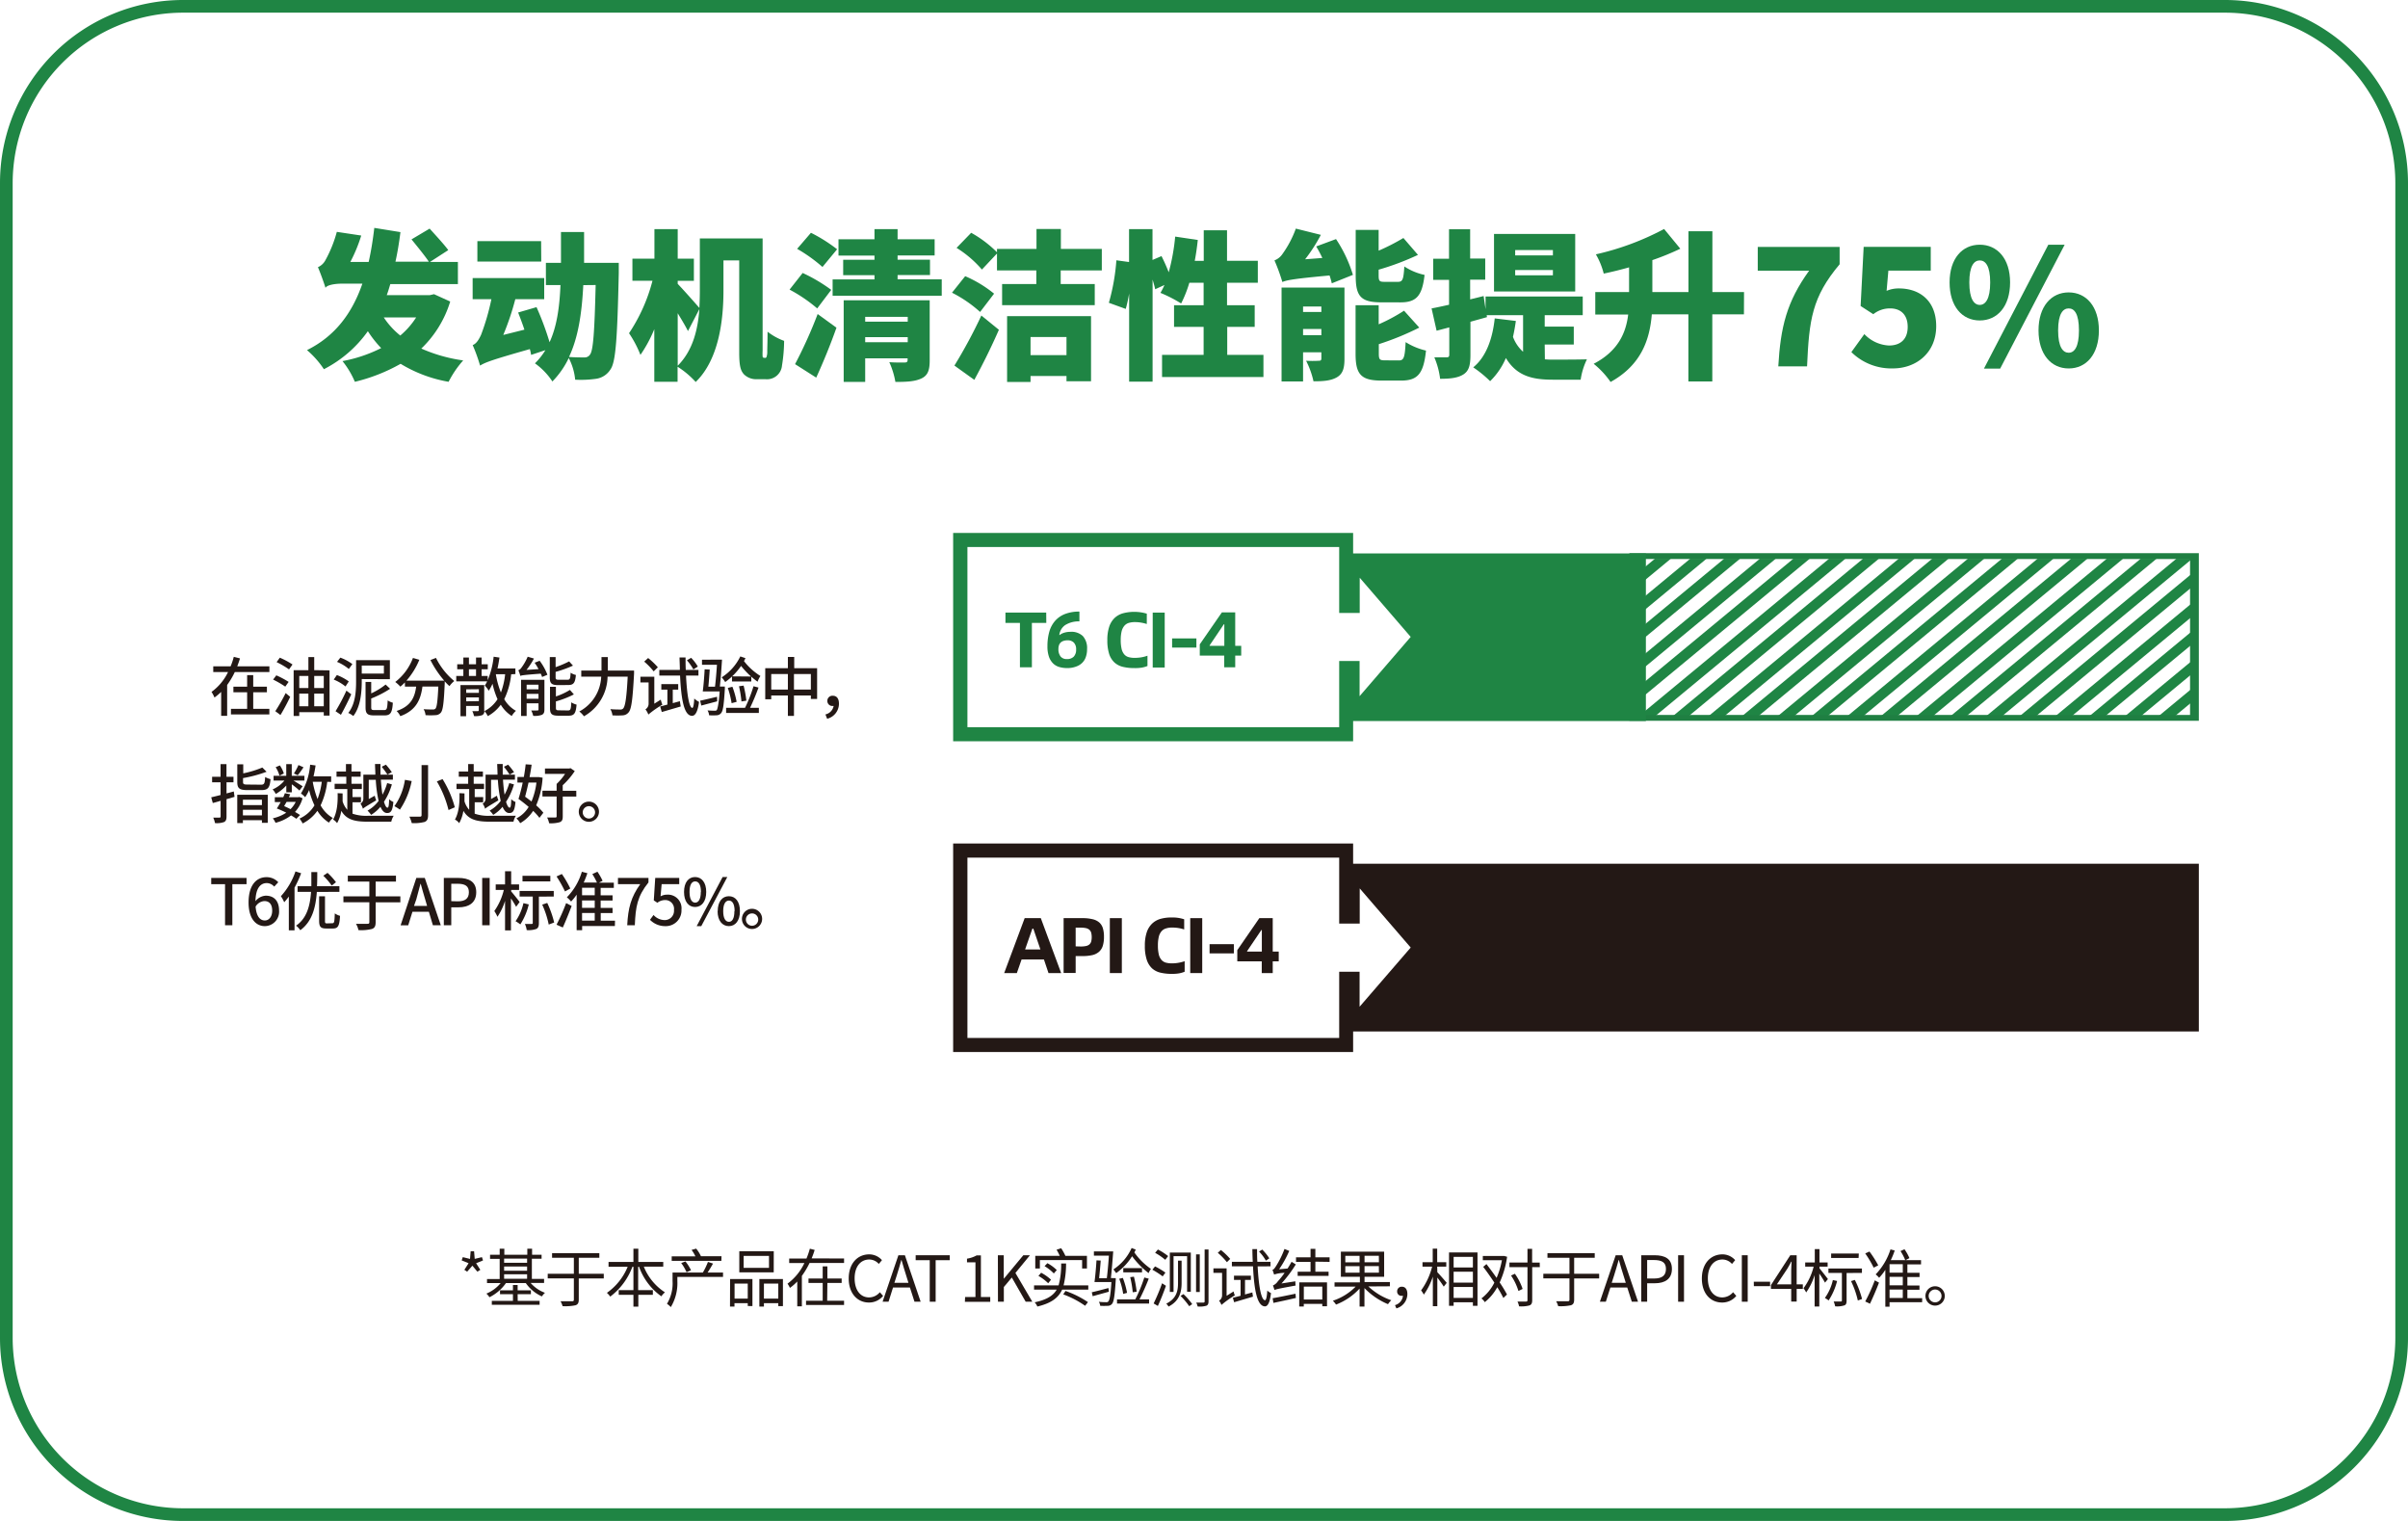
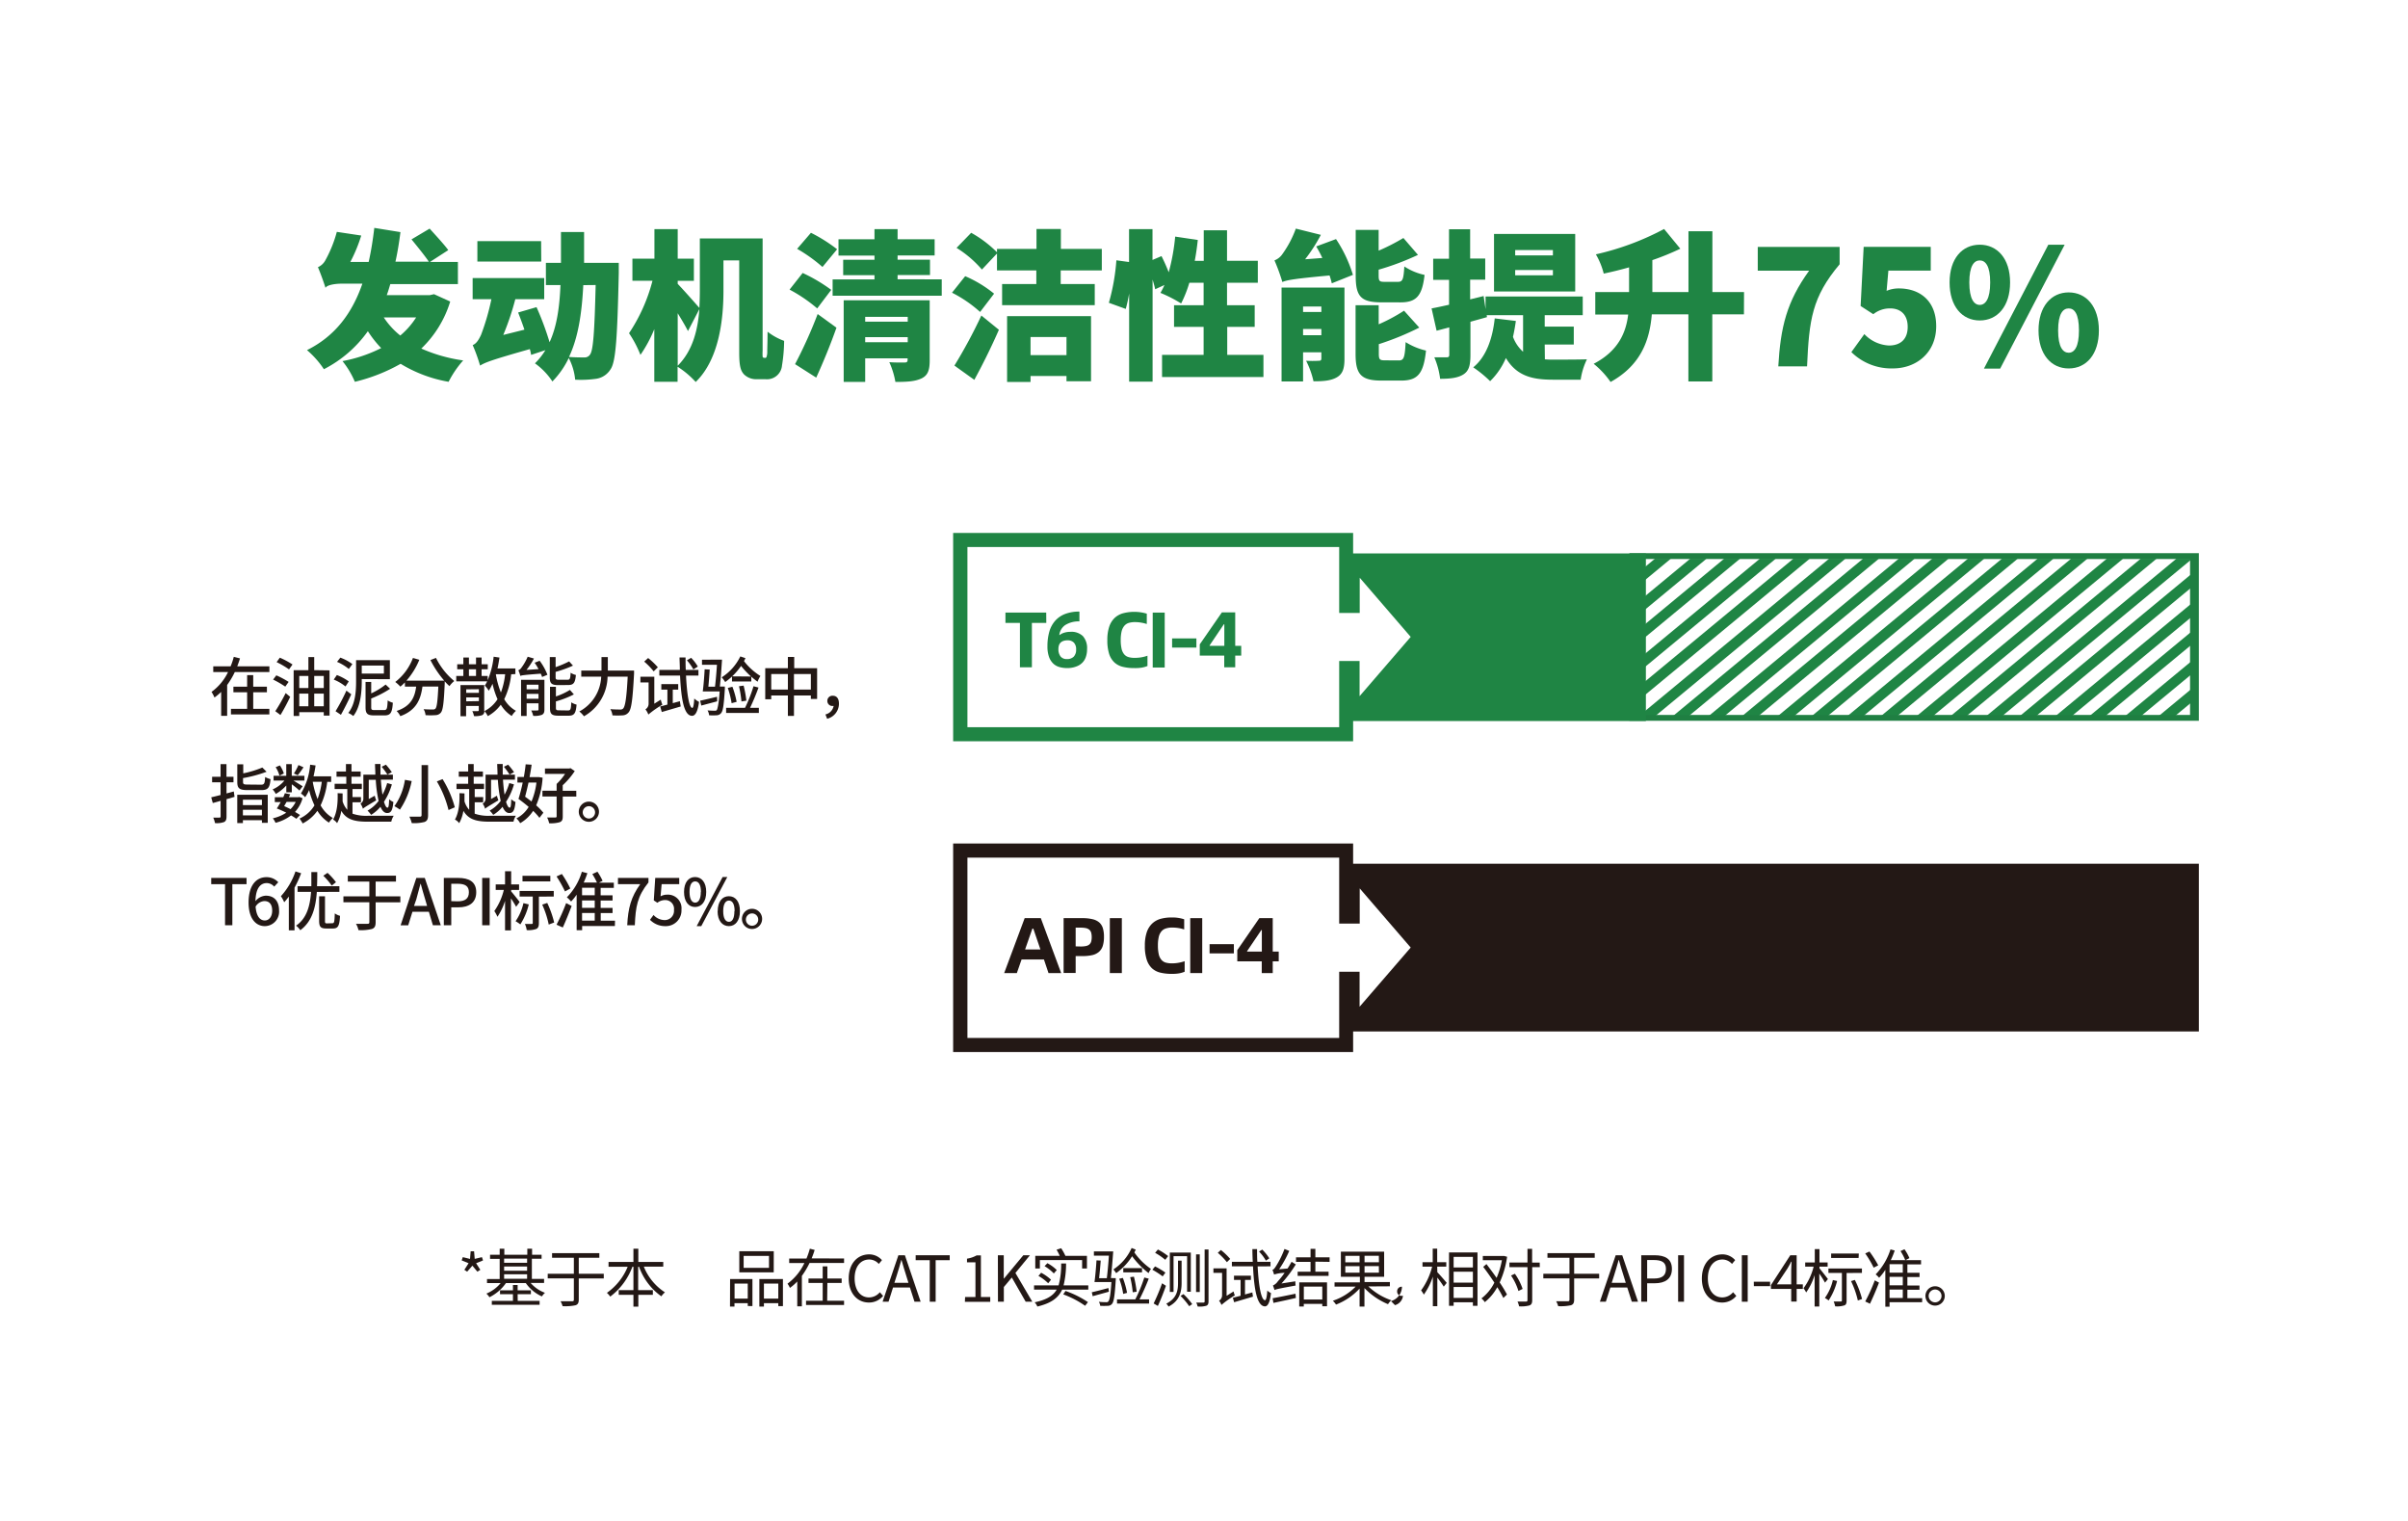
<svg xmlns="http://www.w3.org/2000/svg" id="图层_1" data-name="图层 1" viewBox="0 0 570 360">
  <defs>
    <style>.cls-1{fill:none;}.cls-2{fill:#1f8544;}.cls-3{fill:#231815;}.cls-4{clip-path:url(#clip-path);}.cls-5{fill:#1f7f42;}</style>
    <clipPath id="clip-path">
      <rect class="cls-1" x="386.4" y="131.32" width="133.34" height="38.98" />
    </clipPath>
  </defs>
-   <path class="cls-2" d="M526.69,3A40.35,40.35,0,0,1,567,43.31V316.69A40.35,40.35,0,0,1,526.69,357H43.31A40.35,40.35,0,0,1,3,316.69V43.31A40.35,40.35,0,0,1,43.31,3H526.69m0-3H43.31A43.31,43.31,0,0,0,0,43.31V316.69A43.31,43.31,0,0,0,43.31,360H526.69A43.31,43.31,0,0,0,570,316.69V43.31A43.31,43.31,0,0,0,526.69,0Z" />
  <path class="cls-2" d="M106.57,71.37A25.86,25.86,0,0,1,99.73,82.5a36.91,36.91,0,0,0,9.91,2.81,23.67,23.67,0,0,0-3.45,5.06,32.35,32.35,0,0,1-11.36-4.26A41.55,41.55,0,0,1,84,90.37a20.47,20.47,0,0,0-2.93-4.9,34.05,34.05,0,0,0,9.16-3.08,25,25,0,0,1-3.15-4,28.92,28.92,0,0,1-10.41,9,21.62,21.62,0,0,0-4-4.52c6.65-3.31,10.67-8.7,13.11-15.73H81c-1.82,0-3.65.34-3.95,1-.34-1.14-1.22-3.57-1.79-4.9A3.67,3.67,0,0,0,77,61.64a29.9,29.9,0,0,0,2.73-6.76l5.78.87A36.41,36.41,0,0,1,82.93,62h4.34c.57-2.55,1-5.21,1.33-8.06l6.19,1c-.31,2.47-.69,4.79-1.18,7h7.9c-.91-1.37-2.77-3.65-4.1-5.28l4.29-2.55c1.37,1.52,3.42,3.72,4.41,5.09L101.78,62h6.61l0,5.24h-16c-.27.91-.53,1.79-.84,2.62h10.19l1-.23ZM90.84,75.13a18.67,18.67,0,0,0,3.91,4.29,18.92,18.92,0,0,0,3.76-4.29Z" />
  <path class="cls-2" d="M146.47,62.21s0,1.75,0,2.4c-.34,15.27-.69,21-1.94,22.79a4.8,4.8,0,0,1-3.38,2.25,25.48,25.48,0,0,1-5,.22,14,14,0,0,0-1.52-5.13,20.59,20.59,0,0,1-3.87,5.55A16.29,16.29,0,0,0,126.63,86a16.08,16.08,0,0,0,2.47-3.12L125.72,84a10.37,10.37,0,0,0-.3-1.37c-8.86,2.51-10.6,3.15-11.78,3.91v-.15a.27.27,0,0,0,0,.15,39.56,39.56,0,0,0-1.75-4.86c.8-.31,1.37-1.1,2-2.47a55.88,55.88,0,0,0,2.43-8.4h-4.44v-5h16.94v5h-6.84a63.35,63.35,0,0,1-2.85,8.47l5-1.25c-.46-1.41-1-2.81-1.48-4.06L127,72.7A69.1,69.1,0,0,1,130.09,81c1.71-3.72,2.36-8.21,2.58-13.53h-3.45V62.21h3.57c0-2.31,0-4.75,0-7.29h5.47c0,2.51,0,4.94,0,7.29Zm-18.35-.3H113V57.08h15.09Zm9.95,5.58c-.34,6.62-1.18,12.35-3.38,17,1.52.11,2.81.11,3.61.11a1.5,1.5,0,0,0,1.37-.68c.76-1,1.06-5.44,1.33-16.46Z" />
  <path class="cls-2" d="M181.12,84.71a.32.32,0,0,0,.31-.19,3.52,3.52,0,0,0,.19-1.33c0-.8.07-2.55.07-4.68a14.09,14.09,0,0,0,3.92,2.17,37.4,37.4,0,0,1-.5,5.81,3.56,3.56,0,0,1-3.87,3.27H179a4.1,4.1,0,0,1-2.92-1.18c-.76-.87-1.1-1.9-1.1-5.2V61.64h-3.73v7.18c0,6.54-.95,16.15-6.57,21.59a21.19,21.19,0,0,0-4.29-3.61v3.57h-5.51V77.91A31.76,31.76,0,0,1,151.6,84a26.08,26.08,0,0,0-2.7-5.13,40.7,40.7,0,0,0,5.55-12.42H149.7V61.23h5.21v-7h5.51v7h3.83v5.24h-3.83v.72c1.25,1.29,4.29,4.71,5.13,5.7.07-1.44.11-2.81.11-4.1V56.44h14.86V83a13.35,13.35,0,0,0,0,1.45c.08.15.16.23.27.23Zm-20.7,1.86c3.68-3.69,4.78-8.74,5.13-13.41l-2.7,5.2c-.61-1.22-1.52-2.73-2.43-4.22Z" />
  <path class="cls-2" d="M193.44,73a35.56,35.56,0,0,0-6.54-4.45L190,64.61a38.28,38.28,0,0,1,6.76,4ZM188.2,86.19a108.78,108.78,0,0,0,5.35-11.86L198,77.56c-1.41,4-3.08,8.06-4.79,11.82Zm6.49-23a36.31,36.31,0,0,0-6-4.29l3.27-3.8A36.79,36.79,0,0,1,198.15,59Zm28.23,2.93V70H197.09V66.13H207v-1h-7.41V61.49H207v-1h-8.52V56.63H207v-2.4h5.47v2.4h8.77v3.84h-8.77v1h7.67V65.1h-7.67v1Zm-2.85,19.18c0,2.28-.42,3.58-2,4.3s-3.5.8-6.12.8a19.32,19.32,0,0,0-1.44-4.68c1.33.12,3.15.08,3.64.08s.69-.15.69-.61v-.38H204.8v5.59h-5.09V71.07h20.36ZM204.8,75v1.14h10.07V75Zm10.07,6V79.8H204.8V81Z" />
  <path class="cls-2" d="M232,73.84a30.25,30.25,0,0,0-6.65-4.56l3.12-3.91a28.77,28.77,0,0,1,6.84,4.14Zm-6.08,12.69a118.63,118.63,0,0,0,6.38-11.85l4.15,3.38c-1.75,4-3.77,8.09-5.82,11.85ZM251.08,64v3.23h8.06v5H237.21v-5h8.1V64H236v-4l-3.57,3.8a26.1,26.1,0,0,0-6-5.13l3.46-3.57A27.43,27.43,0,0,1,236,59.71v-.8h9.35V54.2h5.77v4.71h9.69V64ZM238.39,74.83h19.87V90.25h-5.81V89h-8.51v1.41h-5.55Zm5.55,4.94v4.29h8.51V79.77Z" />
  <path class="cls-2" d="M299.07,84v5.24h-24V84h9.84V77.37h-7V72.24h7V66.92h-3.38a28.71,28.71,0,0,1-1.94,4.91,32.69,32.69,0,0,0-4.9-2.51,17,17,0,0,0,.95-1.86l-2.2,1c-.12-.64-.35-1.4-.61-2.28V90.33h-5.55V69.47a34.73,34.73,0,0,1-.8,3.65l-4-1.45a49.28,49.28,0,0,0,1.78-10.06l3,.41V54.23h5.55v7.3l2.13-.91c.6,1.18,1.21,2.54,1.71,3.83A49,49,0,0,0,278.18,56l5.35.8c-.18,1.67-.41,3.34-.72,4.94h2.13V54.5h5.51v7.22h7.29v5.2h-7.29v5.32H297v5.13h-6.5V84Z" />
  <path class="cls-2" d="M316.25,56.59a31.94,31.94,0,0,1,4,8.47l-5,2a18.85,18.85,0,0,0-.53-1.86c-8.51.79-10.11,1.1-11.17,1.55a45.66,45.66,0,0,0-1.87-5.12,4,4,0,0,0,1.9-1.52,24.91,24.91,0,0,0,3.16-6l5.92,1.48a38.57,38.57,0,0,1-3.72,5.78l4.07-.31c-.46-1-.95-1.9-1.45-2.73Zm2,28.38c0,2.24-.42,3.57-1.86,4.37s-3.23.91-5.47.91a20.45,20.45,0,0,0-1.75-4.86,26.25,26.25,0,0,0,3,0c.46,0,.61-.12.61-.57V83.38h-4.33v6.91h-5.09V68.06h14.89Zm-9.8-12.42v1.29h4.33V72.55Zm4.33,6.8V77.87h-4.33v1.48Zm14.13-7.79c-4.9,0-6-1.56-6-6.31V54.42h5.43v4.91a48.94,48.94,0,0,0,5.86-3l3.45,4a62.28,62.28,0,0,1-9.31,3.5v1.33c0,1.4.19,1.55,1.45,1.55h3.11c1.11,0,1.33-.53,1.52-3.64a14,14,0,0,0,4.79,2c-.57,5.06-2,6.5-5.74,6.5Zm4.22,13.75c1.18,0,1.41-.68,1.6-4.33a15.71,15.71,0,0,0,4.82,2c-.57,5.51-2,7.1-5.89,7.1H327c-4.91,0-6.12-1.56-6.12-6.34V72.24h5.47v4.52a40.91,40.91,0,0,0,6-3.22l3.61,4a65.6,65.6,0,0,1-9.58,3.92v2.24c0,1.44.23,1.59,1.52,1.59Z" />
  <path class="cls-2" d="M365.69,85.05a20.45,20.45,0,0,0,2.09.07c1.48,0,6,0,7.86-.07a16.44,16.44,0,0,0-1.48,4.82h-6.61c-4.75,0-8.51-.83-11.09-5.13a16.86,16.86,0,0,1-3.73,5.48,28,28,0,0,0-4-3.27c3-2.43,4.56-6.65,5.09-11.59l5,.61c-.18,1.29-.41,2.58-.68,3.76a8.83,8.83,0,0,0,2.39,3.53V74.6h-8.62l.08.46c-1.3.38-2.59.72-3.92,1.1V84c0,2.4-.34,3.76-1.63,4.6s-3.08,1.06-5.55,1.06a18.67,18.67,0,0,0-1.37-5.09c1.22,0,2.47,0,2.93,0s.61-.15.61-.65V77.49l-3,.79L338.87,73c1.21-.22,2.62-.53,4.14-.87V66.24h-3.76v-5H343V54.27h5v6.92h3.57v5H348v4.67l3.19-.79.46,3.11v-3h23V74.6h-9v2.7h6.88v4.25h-6.88ZM372.87,69H353.65V55.37h19.22Zm-5.28-9.81h-8.93v1.26h8.93Zm0,4.72h-8.93v1.25h8.93Z" />
  <path class="cls-2" d="M412.81,74.41h-7.49V90.29h-5.66V74.41H391c-.49,6-2.51,12-9.76,16a20.5,20.5,0,0,0-4-4.3c5.77-3,7.64-7.29,8.17-11.66h-7.79V69.13h8V63.28c-2,.57-4,1.06-6,1.48a17.38,17.38,0,0,0-1.86-4.56,63.87,63.87,0,0,0,16.15-6l3.84,4.67a62.19,62.19,0,0,1-6.62,2.7v7.56h8.55V54.73h5.66v14.4h7.49Z" />
  <path class="cls-2" d="M428.24,64.07H416.08V58.45h19.38v4.1c-6.54,7.79-7.22,13.11-7.71,24.17h-6.81C421.48,77.41,422.92,71.45,428.24,64.07Z" />
  <path class="cls-2" d="M438.24,83.34l3.07-4.26a8.61,8.61,0,0,0,5.82,2.7c2.73,0,4.44-1.48,4.44-4.41S449.86,73,447.43,73a6.28,6.28,0,0,0-4,1.37l-3-1.94.72-14h15.88v5.62H447l-.42,4.79a7.18,7.18,0,0,1,2.93-.57c4.79,0,8.81,2.81,8.81,8.93,0,6.35-4.78,10-10.22,10A13.46,13.46,0,0,1,438.24,83.34Z" />
  <path class="cls-2" d="M461.49,66.85c0-5.66,3-8.93,7.14-8.93s7.18,3.27,7.18,8.93-3,9-7.18,9S461.49,72.51,461.49,66.85Zm9.61,0c0-3.95-1.14-5.21-2.47-5.21s-2.47,1.26-2.47,5.21,1.14,5.32,2.47,5.32S471.1,70.8,471.1,66.85Zm13.76-8.93h3.87L473.46,87.25h-3.84Zm-2.32,20.29c0-5.66,3-9,7.14-9s7.15,3.31,7.15,9-3,9-7.15,9S482.54,83.87,482.54,78.21Zm9.57,0c0-4-1.1-5.21-2.43-5.21s-2.5,1.22-2.5,5.21,1.17,5.28,2.5,5.28S492.11,82.16,492.11,78.21Z" />
  <path class="cls-3" d="M109.92,300.56l1-1.56-1.64-.67.27-.77,1.71.42.15-1.81h.81l.15,1.8,1.71-.41.26.77-1.64.67,1,1.56L113,301l-1.18-1.42L110.58,301Z" />
  <path class="cls-3" d="M125.61,303.67A8.34,8.34,0,0,0,129,306a4.84,4.84,0,0,0-.73.85,9.19,9.19,0,0,1-3.81-3.16h-4.69a10.36,10.36,0,0,1-3.92,3.36,3.66,3.66,0,0,0-.72-.86,8.63,8.63,0,0,0,3.39-2.5h-3.24v-.95h3v-4.78H116V297h2.28v-1.44h1.1V297h5.44v-1.44h1.13V297h2.25v.93H125.9v4.78h2.89v.95Zm-3.06,4.23h5.18v.94H116.42v-.94h5v-1.58h-3.06v-.91h3.06v-1.26h1.11v1.26h3.14v.91h-3.14Zm-3.22-10v1h5.44v-1Zm0,2.88h5.44v-1h-5.44Zm0,1.9h5.44v-1.06h-5.44Z" />
  <path class="cls-3" d="M142.92,302.6H137v5c0,.82-.23,1.17-.78,1.35a11.59,11.59,0,0,1-3.05.21,5.18,5.18,0,0,0-.48-1.16c1.23,0,2.37,0,2.72,0s.43-.11.43-.42v-5h-6.19v-1.09h6.19v-3.78h-5.16v-1.1h11.19v1.1H137v3.78h5.92Z" />
  <path class="cls-3" d="M152.4,299.81a13,13,0,0,0,5,6.08,4.7,4.7,0,0,0-.85.94,14.56,14.56,0,0,1-5.28-7h-.21v5.54h3.48v1.11H151.1v2.79h-1.16v-2.79h-3.48v-1.11h3.48v-5.54h-.24a15.65,15.65,0,0,1-5.25,7.07,5.14,5.14,0,0,0-.79-.89,14,14,0,0,0,4.92-6.18h-4.53V298.7h5.89v-3.13h1.16v3.13H157v1.11Z" />
-   <path class="cls-3" d="M171.15,302.24H160.34v1a11,11,0,0,1-1.55,6.14,6,6,0,0,0-.91-.78,9.29,9.29,0,0,0,1.32-5.39v-2h7.17a16.19,16.19,0,0,0,1.21-2.52l1.2.39c-.4.72-.87,1.5-1.29,2.13h3.66Zm-.39-3.81H159v-1.06h5.61a7.94,7.94,0,0,0-.91-1.52l1.09-.31a8.14,8.14,0,0,1,1.13,1.8l-.08,0h4.95Zm-8.25,2.69a10.34,10.34,0,0,0-1.26-2.16l1-.39a10.32,10.32,0,0,1,1.32,2.1Z" />
  <path class="cls-3" d="M172.82,302.74h5.29v6.39H177v-.68h-3.14v.81h-1.06Zm1.06,1.08v3.55H177v-3.55Zm9.27-2.66H175v-5h8.16Zm-1.12-3.9h-6v2.84h6Zm3.3,5.48v6.42h-1.1v-.71h-3.4v.81h-1.08v-6.52Zm-1.1,4.63v-3.55h-3.4v3.55Z" />
  <path class="cls-3" d="M199.8,297.88v1.06h-8.17a19.6,19.6,0,0,1-1.82,3.06v7.2h-1.09v-5.88a11.42,11.42,0,0,1-1.74,1.52,5,5,0,0,0-.57-1,12.8,12.8,0,0,0,4-4.89h-3.6v-1.06h4.09a19.46,19.46,0,0,0,.8-2.33l1.14.29c-.2.67-.45,1.36-.72,2Zm-4,10h4v1h-9v-1h3.94v-4.21h-3.36v-1.05h3.36v-2.87h1.11v2.87h3.38v1.05h-3.38Z" />
  <path class="cls-3" d="M200.9,302.62c0-3.56,2.08-5.72,4.87-5.72a4.05,4.05,0,0,1,3,1.37l-.75.9a3,3,0,0,0-2.25-1.05c-2.09,0-3.47,1.71-3.47,4.45s1.32,4.52,3.42,4.52a3.35,3.35,0,0,0,2.55-1.23l.77.87a4.26,4.26,0,0,1-3.38,1.57C203,308.3,200.9,306.19,200.9,302.62Z" />
  <path class="cls-3" d="M215.39,304.75h-4l-1.06,3.36h-1.41l3.74-11h1.54l3.73,11h-1.46Zm-.35-1.11-.52-1.68c-.41-1.25-.75-2.45-1.12-3.72h-.05c-.35,1.29-.71,2.47-1.1,3.72l-.54,1.68Z" />
  <path class="cls-3" d="M220.08,298.28h-3.33v-1.17h8.06v1.17h-3.33v9.83h-1.4Z" />
  <path class="cls-3" d="M228.45,307h2.45v-8.21h-2v-.87a6.88,6.88,0,0,0,2.29-.78h1V307h2.21v1.14h-6Z" />
  <path class="cls-3" d="M236.21,297.11h1.39v5.52h.05l4.58-5.52h1.57l-3.44,4.19,4,6.81h-1.57l-3.28-5.73-1.89,2.25v3.48h-1.39Z" />
  <path class="cls-3" d="M257.61,304.25v1h-6.19c-.86,1.9-2.54,3.21-5.87,4a3.32,3.32,0,0,0-.63-1c2.85-.6,4.38-1.57,5.21-3h-5.36v-1h5.81a18.73,18.73,0,0,0,.61-5.19h1.16a21.83,21.83,0,0,1-.59,5.19Zm-11.46-4h-1.09v-3h5.79a11.71,11.71,0,0,0-.75-1.45l1.09-.35a12.44,12.44,0,0,1,1,1.8h5.1v3h-1.14v-2h-10Zm.3,1a10.9,10.9,0,0,1,2.34,1.65l-.67.84a11,11,0,0,0-2.31-1.74Zm3,.17a10.26,10.26,0,0,0-2.19-1.73l.67-.7a9.25,9.25,0,0,1,2.22,1.63Zm2.77,4.14a22.8,22.8,0,0,1,5.31,2.65l-.67.86a22.21,22.21,0,0,0-5.18-2.7Z" />
  <path class="cls-3" d="M262.49,305.74l-3.84,1.06-.21-.93c1-.22,2.47-.61,3.94-1Zm1.62-3.21s0,.33,0,.46c-.24,3.77-.46,5.18-.91,5.66a1.27,1.27,0,0,1-1,.43,17.62,17.62,0,0,1-1.77,0,2.24,2.24,0,0,0-.32-.95,16.83,16.83,0,0,0,1.71.09c.24,0,.39,0,.53-.18.31-.31.54-1.53.73-4.59h-4c.18-1.3.38-3.54.47-5.13l1,.05c-.09,1.3-.24,2.92-.38,4.17H262c.18-1.43.37-3.53.49-5.33h-3.55v-1h4.57c-.15,2-.36,4.68-.55,6.3Zm4.74-6.75c-.11.24-.23.45-.33.67a15.45,15.45,0,0,0,3.93,3.89,4.27,4.27,0,0,0-.56,1,19.76,19.76,0,0,1-3.91-4,13.88,13.88,0,0,1-3.77,4,10.09,10.09,0,0,0-.66-.88,11.75,11.75,0,0,0,4.32-5.07Zm3.07,6.87a51.61,51.61,0,0,1-2.19,4.9H272v1h-7.59v-1h4.33a34.39,34.39,0,0,0,2.13-5.17Zm-6.13-.18a20.11,20.11,0,0,1,1,3.54l-.92.25a17.15,17.15,0,0,0-.94-3.58Zm4.54-1.32h-4.44v-1h4.44Zm-2.2,4.72a24.63,24.63,0,0,0-.6-3.57l.88-.12a26,26,0,0,1,.65,3.56Z" />
  <path class="cls-3" d="M273.41,299.75a18.16,18.16,0,0,1,2.46,1.47l-.65.89a21.62,21.62,0,0,0-2.44-1.58Zm1.68,4,.9.59c-.54,1.56-1.28,3.4-1.91,4.77l-1-.59A47.11,47.11,0,0,0,275.09,303.71Zm-1-8a14.9,14.9,0,0,1,2.42,1.56l-.68.88a14.45,14.45,0,0,0-2.4-1.65Zm5.61,2.64v5.26c0,2-.42,4.26-3.1,5.61a2.89,2.89,0,0,0-.53-.69c2.51-1.27,2.78-3.13,2.78-4.92v-5.26Zm2.18-1.92v9.28H281v-8.43h-3.21v8.48h-.88v-9.33Zm-1.74,9.84a15.69,15.69,0,0,1,2.07,2.37l-.71.49a17.8,17.8,0,0,0-2.05-2.44ZM284,296.9v8.91h-.88V296.9Zm2.07-1.15V308c0,.63-.15.9-.51,1.06a5.61,5.61,0,0,1-2.07.18,3.72,3.72,0,0,0-.33-.93c.8,0,1.49,0,1.7,0s.29-.07.29-.3V295.75Z" />
  <path class="cls-3" d="M292,305.68a4.61,4.61,0,0,0,.3.93,22.66,22.66,0,0,0-3.17,2.26,3.18,3.18,0,0,0-.57-1,1.47,1.47,0,0,0,.72-1.23v-5.36h-2.05v-1.06h3.12v6.49Zm-1.58-6.93a15.85,15.85,0,0,0-2.16-2.22l.74-.66a15.48,15.48,0,0,1,2.2,2.11Zm7.28,1c.24,4.59.82,8,1.75,8,.26,0,.44-.82.53-2.28a3.94,3.94,0,0,0,.88.6c-.3,2.51-.87,3.14-1.44,3.14-1.84-.05-2.55-3.87-2.82-9.48h-5v-1.07h4.94c-.05-1-.08-2-.09-3h1.11c0,1.05,0,2.07.07,3h3.11v1.07Zm-3,6.64,1.74-.48.15,1-4.46,1.32-.3-1.06c.51-.12,1.14-.29,1.83-.47v-3.75h-1.56v-1h4v1h-1.39Zm4.95-8a10.65,10.65,0,0,0-1.62-2.16l.76-.46a11.57,11.57,0,0,1,1.67,2.07Z" />
  <path class="cls-3" d="M306.63,303.28a5.87,5.87,0,0,0,.06,1c-4.15.75-4.69.89-5,1.07-.06-.23-.25-.78-.37-1.08a2.8,2.8,0,0,0,1.17-1,18.08,18.08,0,0,0,1.59-2,8.63,8.63,0,0,0-2.49.41,11.85,11.85,0,0,0-.39-1.13c.27,0,.54-.39.85-.87a21.34,21.34,0,0,0,2-4.06l1.13.46a25.44,25.44,0,0,1-2.4,4.35l2-.18c.33-.51.66-1.06.95-1.59l1,.62a30.54,30.54,0,0,1-3.39,4.51Zm-5.38,4c1.36-.22,3.42-.66,5.41-1.06l.09,1c-1.87.44-3.85.86-5.32,1.17Zm10.11-8.65V301h3.13V302h-7.32V301h3.05v-2.32h-3.44v-1.08h3.44v-2h1.14v2h3.37v1.08Zm-3.81,4.9h6.57v5.66H313v-.57h-4.38v.63h-1.08Zm1.08,1v3.05H313v-3.05Z" />
  <path class="cls-3" d="M323.91,304.49a14.92,14.92,0,0,0,5.42,3.27,5.14,5.14,0,0,0-.77.93,16.57,16.57,0,0,1-5.58-3.81v4.38h-1.15V305a14.9,14.9,0,0,1-5.58,3.79,5.25,5.25,0,0,0-.75-.91,13.49,13.49,0,0,0,5.4-3.35h-5v-1h6V302.2h-4.5v-5.93h10.24v5.93H323v1.26h6v1Zm-5.46-5.71h3.38v-1.53h-3.38Zm3.38,2.46v-1.55h-3.38v1.55Zm4.56-4H323v1.53h3.41Zm0,2.44H323v1.55h3.41Z" />
-   <path class="cls-3" d="M330.21,308.92a2.6,2.6,0,0,0,1.89-2.21,1.06,1.06,0,0,1-.25,0,1,1,0,0,1-1.13-1.07,1.06,1.06,0,0,1,1.14-1.08c.83,0,1.28.68,1.28,1.73a3.56,3.56,0,0,1-2.6,3.4Z" />
+   <path class="cls-3" d="M330.21,308.92a2.6,2.6,0,0,0,1.89-2.21,1.06,1.06,0,0,1-.25,0,1,1,0,0,1-1.13-1.07,1.06,1.06,0,0,1,1.14-1.08a3.56,3.56,0,0,1-2.6,3.4Z" />
  <path class="cls-3" d="M340.23,301.13c.54.54,1.91,2.12,2.22,2.52l-.7.89c-.29-.48-.95-1.41-1.52-2.15v6.78h-1.06v-7a16.1,16.1,0,0,1-2.13,4.26,7.32,7.32,0,0,0-.65-1A16.19,16.19,0,0,0,339,299.8h-2.28v-1.05h2.42v-3.2h1.06v3.2h2.15v1.05h-2.15Zm9.51-4.69v12.64h-1.09v-.84h-4.56v.84H343V296.44Zm-5.65,1.05V300h4.56v-2.5Zm0,6.1h4.56V301h-4.56Zm4.56,3.62v-2.58h-4.56v2.58Z" />
  <path class="cls-3" d="M356.75,297.47a22,22,0,0,1-1.76,6.08,30.72,30.72,0,0,1,1.73,2.85l-.86.82a28.49,28.49,0,0,0-1.44-2.55,11.72,11.72,0,0,1-2.95,3.54,3.73,3.73,0,0,0-.8-.88,10.65,10.65,0,0,0,3.06-3.74c-.84-1.27-1.78-2.62-2.64-3.73l.77-.66c.76,1,1.62,2.14,2.4,3.27a19,19,0,0,0,1.26-4.19H351v-1h4.86l.2,0Zm7.74,2.46h-1.8v7.82c0,.7-.18,1.05-.63,1.23a7.46,7.46,0,0,1-2.48.22,4.2,4.2,0,0,0-.37-1.12c.94,0,1.78,0,2,0s.36-.07.36-.34v-7.82h-4.27v-1.08h4.27V295.6h1.1v3.25h1.8Zm-5.06,5.64a13.58,13.58,0,0,0-1.75-3.66l.91-.42a13.71,13.71,0,0,1,1.83,3.59Z" />
  <path class="cls-3" d="M378.54,302.6h-5.92v5c0,.82-.23,1.17-.78,1.35a11.59,11.59,0,0,1-3,.21,5.18,5.18,0,0,0-.48-1.16c1.23,0,2.37,0,2.72,0s.43-.11.43-.42v-5h-6.19v-1.09h6.19v-3.78H366.3v-1.1h11.19v1.1h-4.87v3.78h5.92Z" />
  <path class="cls-3" d="M385.19,304.75h-4l-1.07,3.36h-1.41l3.74-11H384l3.74,11h-1.47Zm-.35-1.11-.52-1.68c-.41-1.25-.75-2.45-1.11-3.72h-.06c-.35,1.29-.71,2.47-1.1,3.72l-.54,1.68Z" />
  <path class="cls-3" d="M388.5,297.11h3.14c2.47,0,4.12.83,4.12,3.23s-1.65,3.4-4.05,3.4H389.9v4.37h-1.4Zm3,5.51c1.94,0,2.85-.71,2.85-2.28s-1-2.1-2.91-2.1H389.9v4.38Z" />
  <path class="cls-3" d="M397.23,297.11h1.39v11h-1.39Z" />
  <path class="cls-3" d="M402.85,302.62c0-3.56,2.09-5.72,4.88-5.72a4,4,0,0,1,3,1.37l-.75.9a3,3,0,0,0-2.25-1.05c-2.08,0-3.46,1.71-3.46,4.45s1.32,4.52,3.42,4.52a3.37,3.37,0,0,0,2.55-1.23l.76.87a4.26,4.26,0,0,1-3.37,1.57C404.91,308.3,402.85,306.19,402.85,302.62Z" />
  <path class="cls-3" d="M412.31,297.11h1.39v11h-1.39Z" />
  <path class="cls-3" d="M415.14,303.38H419v1.05h-3.84Z" />
  <path class="cls-3" d="M426.75,305.08h-1.46v3H424v-3H419.2v-.9l4.58-7.07h1.51V304h1.46ZM424,304v-3.37c0-.54.06-1.43.09-2H424c-.27.54-.57,1.08-.89,1.62l-2.5,3.75Z" />
  <path class="cls-3" d="M432,303.59a24.42,24.42,0,0,0-1.35-2.14v7.8h-1.11v-7.44a14.71,14.71,0,0,1-2,4.11,5.76,5.76,0,0,0-.63-1,14.44,14.44,0,0,0,2.4-5.11h-2v-1h2.27v-3.15h1.11v3.15h1.93v1h-1.93v.39c.45.54,1.72,2.16,2,2.55Zm2.86-.39a15.2,15.2,0,0,1-2,4.61,6,6,0,0,0-.89-.59,11.64,11.64,0,0,0,1.89-4.24Zm2.25-1.89v6.53c0,.63-.12,1-.55,1.14a5.56,5.56,0,0,1-2.16.22,5.52,5.52,0,0,0-.35-1.14c.78,0,1.47,0,1.67,0s.28-.06.28-.26v-6.51h-3.19v-1.05h7.93v1.05Zm2.84-3.55h-6.5v-1.05H440Zm-.89,5.19a22.3,22.3,0,0,1,1.71,4.51l-1,.36a21.14,21.14,0,0,0-1.61-4.59Z" />
  <path class="cls-3" d="M443.52,300.05a24.46,24.46,0,0,0-2-3.37l1-.45a24.85,24.85,0,0,1,2.08,3.27Zm-2,8a40.18,40.18,0,0,0,2.26-5l1,.54c-.63,1.67-1.46,3.57-2.14,5Zm13.47.18h-7.71v1.06h-1v-8.73a12.51,12.51,0,0,1-1.47,1.88,5.67,5.67,0,0,0-.82-.8,15.07,15.07,0,0,0,3.51-5.92l1,.27a18.79,18.79,0,0,1-.93,2.28h3.42a12.36,12.36,0,0,0-1.12-2.15l.94-.43a10.78,10.78,0,0,1,1.17,2.1l-.93.48h3.68v1H451.5v2h2.88v1H451.5v2h2.86v1H451.5v2H455Zm-4.58-9h-3.13v2h3.13Zm0,3h-3.13v2h3.13Zm-3.13,5h3.13v-2h-3.13Z" />
  <path class="cls-3" d="M460.35,306.73a2.29,2.29,0,1,1-2.3-2.28A2.29,2.29,0,0,1,460.35,306.73Zm-.77,0a1.52,1.52,0,1,0-1.53,1.53A1.52,1.52,0,0,0,459.58,306.73Z" />
  <path class="cls-3" d="M247.11,227.1h-5.29l-1.12,3.22h-3l4.85-13h3.82l4.82,13h-3Zm-.83-2.36-1.68-4.93h-.23l-1.72,4.93Z" />
  <path class="cls-3" d="M251.77,217.32h4.44a9.84,9.84,0,0,1,2.44.26,3.66,3.66,0,0,1,1.58.78,3,3,0,0,1,.84,1.37,6.94,6.94,0,0,1,.25,2,7,7,0,0,1-.28,2.15,3.12,3.12,0,0,1-.9,1.41,3.71,3.71,0,0,1-1.59.78,10.52,10.52,0,0,1-2.34.23h-1.59v4h-2.85Zm4.06,6.71a5.84,5.84,0,0,0,1.22-.11,1.79,1.79,0,0,0,.8-.36,1.52,1.52,0,0,0,.44-.68,4,4,0,0,0,.13-1.08,4,4,0,0,0-.13-1.05,1.45,1.45,0,0,0-.44-.69,1.91,1.91,0,0,0-.81-.38,5.88,5.88,0,0,0-1.21-.11h-1.21V224Z" />
  <path class="cls-3" d="M262.71,217.32h2.84v13h-2.84Z" />
  <path class="cls-3" d="M277.31,230.51a11.39,11.39,0,0,1-2.58-.28,4.51,4.51,0,0,1-2-1,4.83,4.83,0,0,1-1.28-2.05,10.36,10.36,0,0,1-.45-3.34,9.84,9.84,0,0,1,.44-3.15,5.09,5.09,0,0,1,1.27-2.07,4.78,4.78,0,0,1,2-1.13,9.43,9.43,0,0,1,2.6-.33,9,9,0,0,1,3,.43V220a8.09,8.09,0,0,0-1.31-.33,9.26,9.26,0,0,0-1.54-.12,4.54,4.54,0,0,0-1.51.22,2.21,2.21,0,0,0-1.05.71,3.08,3.08,0,0,0-.61,1.3,8.63,8.63,0,0,0-.2,2,9.17,9.17,0,0,0,.2,2.09,3,3,0,0,0,.61,1.29,2.16,2.16,0,0,0,1,.67,5.4,5.4,0,0,0,1.49.19,8.57,8.57,0,0,0,1.54-.13,9.31,9.31,0,0,0,1.49-.38V230a6.34,6.34,0,0,1-1.4.4A9.9,9.9,0,0,1,277.31,230.51Z" />
  <path class="cls-3" d="M281.74,217.32h2.84v13h-2.84Z" />
  <path class="cls-3" d="M286.32,223.48h5.75v2.18h-5.75Z" />
  <path class="cls-3" d="M302.69,227.55h-1.42v2.77h-2.6v-2.77h-5.79v-2.66l5.22-7.57h3.17v7.92h1.42Zm-4-2.31v-5.11h-.11l-3.38,5v.11Z" />
  <path class="cls-2" d="M247.67,147.44h-3.41v10.5h-2.83v-10.5H238V145h9.65Z" />
  <path class="cls-2" d="M252.63,158.13a6.71,6.71,0,0,1-1.84-.24,3.5,3.5,0,0,1-1.49-.84,4.15,4.15,0,0,1-1-1.6,7.37,7.37,0,0,1-.36-2.49,12.51,12.51,0,0,1,.44-3.43,6.62,6.62,0,0,1,1.37-2.57,6,6,0,0,1,2.35-1.63,9.15,9.15,0,0,1,3.41-.57l0,2.32a6,6,0,0,0-3.38.88,3.34,3.34,0,0,0-1.38,2.36h.06a3.25,3.25,0,0,1,1.13-.57,4.85,4.85,0,0,1,1.38-.2,3.94,3.94,0,0,1,3,1,4.26,4.26,0,0,1,1,3.09,5.5,5.5,0,0,1-.28,1.83,3.51,3.51,0,0,1-.84,1.39,3.76,3.76,0,0,1-1.44.9A5.85,5.85,0,0,1,252.63,158.13Zm-.09-2.13a2.19,2.19,0,0,0,1.62-.57,2.33,2.33,0,0,0,.57-1.7,2.23,2.23,0,0,0-.54-1.63,2,2,0,0,0-1.48-.54,3,3,0,0,0-1,.15,1.79,1.79,0,0,0-.68.42,1.58,1.58,0,0,0-.37.64,2.73,2.73,0,0,0-.12.83,2.8,2.8,0,0,0,.5,1.77A1.83,1.83,0,0,0,252.54,156Z" />
  <path class="cls-2" d="M268.44,158.13a10.94,10.94,0,0,1-2.59-.28,4.57,4.57,0,0,1-2-1,4.73,4.73,0,0,1-1.28-2,10.4,10.4,0,0,1-.45-3.34,9.91,9.91,0,0,1,.44-3.16,5.09,5.09,0,0,1,1.27-2.07,4.76,4.76,0,0,1,2-1.12,10.52,10.52,0,0,1,5.63.09v2.45a9,9,0,0,0-1.31-.32,8.23,8.23,0,0,0-1.53-.13,4.83,4.83,0,0,0-1.52.22,2.21,2.21,0,0,0-1,.71,3.27,3.27,0,0,0-.61,1.3,8.72,8.72,0,0,0-.2,2,9.08,9.08,0,0,0,.2,2.08,3.09,3.09,0,0,0,.61,1.3,2.08,2.08,0,0,0,1,.66,5,5,0,0,0,1.49.19,9.61,9.61,0,0,0,1.54-.12,8.19,8.19,0,0,0,1.49-.39v2.44a6.79,6.79,0,0,1-1.4.39A9.86,9.86,0,0,1,268.44,158.13Z" />
  <path class="cls-2" d="M272.86,145h2.84v13h-2.84Z" />
  <path class="cls-2" d="M277.45,151.11h5.75v2.17h-5.75Z" />
  <path class="cls-2" d="M293.81,155.17h-1.42v2.77h-2.6v-2.77H284v-2.66l5.23-7.56h3.16v7.92h1.42Zm-4-2.3v-5.11h-.11l-3.37,5v.11Z" />
  <g class="cls-4">
    <polygon class="cls-2" points="341.45 170.33 337.69 170.33 383.71 132.25 387.46 132.25 341.45 170.33" />
  </g>
  <g class="cls-4">
    <polygon class="cls-2" points="522.27 170.33 518.41 170.33 564.42 132.25 568.28 132.25 522.27 170.33" />
  </g>
  <g class="cls-4">
    <polygon class="cls-2" points="357.94 170.33 354.08 170.33 400.09 132.25 403.95 132.25 357.94 170.33" />
  </g>
  <g class="cls-4">
    <polygon class="cls-2" points="374.32 170.33 370.56 170.33 416.57 132.25 420.33 132.25 374.32 170.33" />
  </g>
  <g class="cls-4">
    <polygon class="cls-2" points="390.8 170.33 386.94 170.33 432.96 132.25 436.82 132.25 390.8 170.33" />
  </g>
  <g class="cls-4">
    <polygon class="cls-2" points="407.18 170.33 403.43 170.33 449.44 132.25 453.2 132.25 407.18 170.33" />
  </g>
  <g class="cls-4">
    <polygon class="cls-2" points="423.67 170.33 419.81 170.33 465.82 132.25 469.68 132.25 423.67 170.33" />
  </g>
  <g class="cls-4">
    <polygon class="cls-2" points="440.05 170.33 436.29 170.33 482.31 132.25 486.06 132.25 440.05 170.33" />
  </g>
  <g class="cls-4">
    <polygon class="cls-2" points="456.54 170.33 452.68 170.33 498.69 132.25 502.55 132.25 456.54 170.33" />
  </g>
  <g class="cls-4">
    <polygon class="cls-2" points="472.92 170.33 469.16 170.33 515.17 132.25 518.93 132.25 472.92 170.33" />
  </g>
  <g class="cls-4">
    <polygon class="cls-2" points="489.4 170.33 485.54 170.33 531.55 132.25 535.41 132.25 489.4 170.33" />
  </g>
  <g class="cls-4">
    <polygon class="cls-2" points="505.78 170.33 502.03 170.33 548.04 132.25 551.8 132.25 505.78 170.33" />
  </g>
  <g class="cls-4">
    <polygon class="cls-2" points="333 170.33 329.24 170.33 375.26 132.25 379.01 132.25 333 170.33" />
  </g>
  <g class="cls-4">
    <polygon class="cls-2" points="513.82 170.33 509.96 170.33 555.97 132.25 559.83 132.25 513.82 170.33" />
  </g>
  <g class="cls-4">
    <polygon class="cls-2" points="349.49 170.33 345.63 170.33 391.74 132.25 395.5 132.25 349.49 170.33" />
  </g>
  <g class="cls-4">
    <polygon class="cls-2" points="365.87 170.33 362.11 170.33 408.12 132.25 411.88 132.25 365.87 170.33" />
  </g>
  <g class="cls-4">
    <polygon class="cls-2" points="382.35 170.33 378.49 170.33 424.5 132.25 428.37 132.25 382.35 170.33" />
  </g>
  <g class="cls-4">
    <polygon class="cls-2" points="398.73 170.33 394.98 170.33 440.99 132.25 444.75 132.25 398.73 170.33" />
  </g>
  <g class="cls-4">
    <polygon class="cls-2" points="415.22 170.33 411.36 170.33 457.37 132.25 461.23 132.25 415.22 170.33" />
  </g>
  <g class="cls-4">
    <polygon class="cls-2" points="431.6 170.33 427.84 170.33 473.86 132.25 477.61 132.25 431.6 170.33" />
  </g>
  <g class="cls-4">
    <polygon class="cls-2" points="448.08 170.33 444.22 170.33 490.24 132.25 494.1 132.25 448.08 170.33" />
  </g>
  <g class="cls-4">
    <polygon class="cls-2" points="464.47 170.33 460.71 170.33 506.72 132.25 510.48 132.25 464.47 170.33" />
  </g>
  <g class="cls-4">
    <polygon class="cls-2" points="480.95 170.33 477.09 170.33 523.1 132.25 526.96 132.25 480.95 170.33" />
  </g>
  <g class="cls-4">
    <polygon class="cls-2" points="497.33 170.33 493.58 170.33 539.59 132.25 543.35 132.25 497.33 170.33" />
  </g>
  <path class="cls-5" d="M518.41,132.31v36.91H387.78V132.31H518.41m2.08-1.38H385.69V170.6h134.8V130.93Z" />
  <path class="cls-2" d="M320.3,130.93v-4.79H225.62v49.32H320.3v-4.79h69.3V131H320.3Zm1.53,33.85v-8.33H317v15.68H229V129.47h88v15.61h4.86v-8.33l12.07,14Z" />
  <path class="cls-3" d="M320.3,204.44v-4.79H225.62V249H320.3v-4.86H520.49V204.44Zm1.53,33.85V230H317v15.68H229V203h88v15.61h4.86v-8.33l12.07,14Z" />
  <path class="cls-3" d="M63.77,157.71v1.36H55.58a19.1,19.1,0,0,1-1.81,3.06v7.31H52.35v-5.67a14.43,14.43,0,0,1-1.58,1.33,8.44,8.44,0,0,0-.7-1.33,12.46,12.46,0,0,0,3.91-4.7h-3.5v-1.36h4.11a15.92,15.92,0,0,0,.75-2.24l1.47.37c-.19.62-.41,1.25-.65,1.87Zm-3.83,10.07h3.82v1.32H54.67v-1.32H58.5v-3.93H55.25v-1.31H58.5V159.8h1.44v2.74h3.24v1.31H59.94Z" />
  <path class="cls-3" d="M67.53,162.52a23.7,23.7,0,0,0-2.88-1.67l.76-1a21.25,21.25,0,0,1,2.91,1.55Zm-2.36,5.81a43,43,0,0,0,2.45-4.28l1.07.89a48.65,48.65,0,0,1-2.3,4.3Zm1.07-12.66a19.54,19.54,0,0,1,3,1.61l-.82,1.16a21,21,0,0,0-2.94-1.72Zm11.77,3v10.7H76.64v-.81h-5.8v.9H69.51V158.62H73v-3.1h1.38v3.1ZM70.84,160v2.86H73V160Zm0,7.17H73v-3H70.84ZM74.38,160v2.86h2.26V160Zm2.26,7.17v-3H74.38v3Z" />
  <path class="cls-3" d="M81.78,162.48A11,11,0,0,0,79,160.85l.74-1.07a12,12,0,0,1,2.82,1.51Zm1.37,1.86c-.73,1.59-1.64,3.41-2.45,4.85l-1.27-.85A46.13,46.13,0,0,0,82,163.47Zm-.58-6a11.19,11.19,0,0,0-2.79-1.68l.78-1a10.92,10.92,0,0,1,2.85,1.53Zm3.06,2.39v.53c0,2.5-.26,6-2,8.22a5.27,5.27,0,0,0-1.19-.73c1.69-2.1,1.85-5.18,1.85-7.49v-5h8v4.5Zm0-3.19v1.89h5.24v-1.89Zm5.3,10.53c.66,0,.75-.35.84-2.29a4.06,4.06,0,0,0,1.22.55c-.15,2.35-.54,3-1.95,3H88.53c-1.57,0-2-.43-2-1.92v-6h1.34v2.71a16.58,16.58,0,0,0,3.41-2.09l1.06,1a24.33,24.33,0,0,1-4.47,2.3v2.07c0,.58.12.67.79.67Z" />
  <path class="cls-3" d="M103.2,155.72a16.57,16.57,0,0,0,4.33,5.48,5.36,5.36,0,0,0-1.13,1.2,11.09,11.09,0,0,1-1.13-1.14c0,.17,0,.38,0,.5-.2,4.57-.41,6.32-.92,6.92a1.66,1.66,0,0,1-1.26.59,16.36,16.36,0,0,1-2.36,0,3.3,3.3,0,0,0-.46-1.41c.92.07,1.8.07,2.15.07a.82.82,0,0,0,.64-.18c.35-.35.53-1.76.7-5.24H100c-.4,2.94-1.39,5.61-5.24,7a4.43,4.43,0,0,0-.88-1.23c3.47-1.14,4.31-3.35,4.63-5.76H95.85v-1c-.37.38-.72.71-1.08,1a8.51,8.51,0,0,0-1.21-1.1,12.85,12.85,0,0,0,4.19-5.69l1.51.44a17.57,17.57,0,0,1-3.05,4.93h8.94a23.81,23.81,0,0,1-3.26-4.87Z" />
  <path class="cls-3" d="M121,159.6a17.46,17.46,0,0,1-1.64,5.89,7.27,7.27,0,0,0,2.77,2.76,5.25,5.25,0,0,0-1,1.22,8.17,8.17,0,0,1-2.59-2.67,9.36,9.36,0,0,1-3.07,2.7,6,6,0,0,0-.81-1.22,1,1,0,0,1-.54,1,4.91,4.91,0,0,1-1.93.21,4,4,0,0,0-.39-1.17c.57,0,1.15,0,1.3,0s.23-.06.23-.22v-1h-3v2.43H109v-7.38h5.62v6.19a8,8,0,0,0,3.15-2.84,19.89,19.89,0,0,1-1.19-3.66,10.66,10.66,0,0,1-.88,1.65,8,8,0,0,0-.94-1.22,7.92,7.92,0,0,0,.56-1H108V160h1.68v-1.58h-1.45v-1.19h1.45v-1.6H111v1.6h1.68v-1.6H114v1.6h1.46v1.19H114V160h1.44v1a19.51,19.51,0,0,0,1.41-5.56l1.38.2c-.14.88-.27,1.75-.47,2.58H122v1.33Zm-10.64,3.56V164h3v-.87Zm3,2.79v-.88h-3V166ZM111,160h1.68v-1.58H111Zm6.38-.36a20.23,20.23,0,0,0,1.19,4.27,17.35,17.35,0,0,0,1-4.32h-2.19Z" />
  <path class="cls-3" d="M127.74,156.4a13.69,13.69,0,0,1,1.84,3.31l-1.26.53a6.56,6.56,0,0,0-.32-.79c-3.91.3-4.46.38-4.83.53a9.06,9.06,0,0,0-.47-1.34,1.44,1.44,0,0,0,.72-.59,12.53,12.53,0,0,0,1.49-2.61l1.48.43a16.86,16.86,0,0,1-1.76,2.69l2.85-.18a14.32,14.32,0,0,0-.93-1.52Zm1.13,11.54c0,.67-.14,1-.58,1.25a5,5,0,0,1-2.07.25,5.65,5.65,0,0,0-.47-1.28,14.57,14.57,0,0,0,1.47,0c.2,0,.25-.06.25-.24v-1.45h-2.81v3h-1.32v-8.57h5.53Zm-4.21-5.87v1.08h2.81v-1.08Zm2.81,3.32v-1.15h-2.81v1.15Zm4.67-3.23c-1.58,0-2-.41-2-1.81v-4.83h1.38v2.39a24,24,0,0,0,3.2-1.36l.91,1a27.06,27.06,0,0,1-4.11,1.48v1.28c0,.49.11.58.75.58h2.09c.54,0,.65-.24.71-1.66a3.78,3.78,0,0,0,1.25.53c-.17,1.88-.55,2.38-1.83,2.38Zm2.33,6c.58,0,.69-.29.76-1.92a4.23,4.23,0,0,0,1.25.54c-.17,2.07-.55,2.62-1.89,2.62h-2.4c-1.6,0-2-.42-2-1.83v-5h1.4v2.27a15.64,15.64,0,0,0,3.32-1.54l.93,1.06a22.13,22.13,0,0,1-4.25,1.66v1.52c0,.5.12.59.77.59Z" />
  <path class="cls-3" d="M150.09,158.72s0,.5,0,.7c-.33,6.16-.62,8.42-1.29,9.19a1.91,1.91,0,0,1-1.41.71,19.3,19.3,0,0,1-2.42,0,3.48,3.48,0,0,0-.5-1.47c1,.09,1.94.09,2.32.09a.87.87,0,0,0,.7-.22c.51-.49.83-2.58,1.09-7.56h-4.76a11,11,0,0,1-5.59,9.38,5.93,5.93,0,0,0-1.1-1.14,9.78,9.78,0,0,0,5.18-8.24h-4.72v-1.44h4.79v-3.2h1.5v3.2Z" />
  <path class="cls-3" d="M156.41,165.6a9,9,0,0,0,.38,1.2,23.45,23.45,0,0,0-3.32,2.33,4.41,4.41,0,0,0-.69-1.23,1.55,1.55,0,0,0,.75-1.3v-5.07h-1.94v-1.35h3.29v6.38Zm-1.68-6.69a15.92,15.92,0,0,0-2.24-2.31l.93-.85a18.14,18.14,0,0,1,2.3,2.19Zm7.66,1c.21,4.39.73,7.6,1.48,7.65.24,0,.39-.81.47-2.23a4.44,4.44,0,0,0,1.13.8c-.35,2.69-1.05,3.3-1.65,3.3-1.87,0-2.57-3.74-2.84-9.52h-4.91v-1.35h4.86c0-1-.06-1.92-.08-2.94h1.43c0,1,0,2,.05,2.94h3v1.35Zm-1.46,6.06.2,1.25-4.48,1.31-.38-1.32c.49-.11,1.07-.26,1.71-.44v-3.54h-1.44v-1.31h4v1.31h-1.29v3.2Zm3.2-7.52a11.56,11.56,0,0,0-1.53-2.16l1-.59a10.65,10.65,0,0,1,1.58,2.07Z" />
  <path class="cls-3" d="M169.76,166,166,167l-.27-1.15c1-.21,2.49-.56,4-.93Zm1.15-9.87c-.13,2-.32,4.7-.51,6.38h1.18s0,.36,0,.53c-.23,3.81-.43,5.25-.9,5.76a1.38,1.38,0,0,1-1,.5,14.34,14.34,0,0,1-1.83,0,2.64,2.64,0,0,0-.37-1.15c.72.06,1.37.07,1.66.07s.4,0,.54-.18.48-1.48.67-4.38h-4c.19-1.35.36-3.58.45-5.24l1.2.06c-.08,1.28-.2,2.83-.32,4.06h1.57c.17-1.4.35-3.41.46-5.19h-3.54v-1.2Zm6.87,4a21.31,21.31,0,0,1-2.36-2.51,15.19,15.19,0,0,1-3.76,3.82,8,8,0,0,0-.82-1.12,12.15,12.15,0,0,0,4.4-4.95l1.22.41c-.11.24-.23.48-.35.7A14.71,14.71,0,0,0,180,160a6.36,6.36,0,0,0-.67,1.36,18.91,18.91,0,0,1-1.49-1.19v1.13h-4.57v-1.21Zm1.77,2.61a51.85,51.85,0,0,1-2,4.79h2.08v1.22h-7.75v-1.22h4.48a32.79,32.79,0,0,0,2-5.1Zm-6.37,3.7a20.67,20.67,0,0,0-.9-3.61l1.09-.28a20.62,20.62,0,0,1,1,3.57Zm2.33-.41a27.07,27.07,0,0,0-.58-3.6l1.09-.15a24.78,24.78,0,0,1,.65,3.56Z" />
  <path class="cls-3" d="M193.42,158.15v7.28h-1.48v-.82h-4v4.84H186.5v-4.84h-3.94v.9h-1.42v-7.36h5.36V155.5H188v2.65Zm-6.92,5.07v-3.68h-3.94v3.68Zm5.44,0v-3.68h-4v3.68Z" />
  <path class="cls-3" d="M195.39,169.1a2.52,2.52,0,0,0,1.94-2h-.22a1.18,1.18,0,0,1-1.27-1.2,1.2,1.2,0,0,1,1.29-1.22c1,0,1.46.75,1.46,1.9a3.69,3.69,0,0,1-2.8,3.55Z" />
  <path class="cls-3" d="M55.52,188.61l-1.9.55v4.1c0,.73-.16,1.11-.6,1.32a5.14,5.14,0,0,1-2.13.24,5.65,5.65,0,0,0-.41-1.29c.64,0,1.26,0,1.45,0s.29-.07.29-.29v-3.69c-.66.2-1.28.37-1.85.52L50,188.72c.61-.15,1.37-.32,2.21-.55v-3h-2v-1.31h2v-3h1.4v3h1.66v1.31H53.62v2.63c.56-.15,1.14-.3,1.72-.47Zm.64-.5h7.22v6.64H62v-.61H57.5v.68H56.16Zm5.6-2.38c.8,0,.92-.27,1-1.82a4.69,4.69,0,0,0,1.28.51c-.18,2.06-.61,2.59-2.21,2.59H58.58c-1.9,0-2.41-.41-2.41-1.9v-4.2h1.41v2.14a24.21,24.21,0,0,0,4.52-1.38l1,1a30.87,30.87,0,0,1-5.57,1.5v.91c0,.53.18.62,1.11.62Zm-4.26,3.55v1.28H62v-1.28ZM62,193v-1.33H57.5V193Z" />
  <path class="cls-3" d="M67.77,185.92a10.23,10.23,0,0,1-2.49,2,4.72,4.72,0,0,0-.75-1.07,7.45,7.45,0,0,0,2.8-2.1H64.76v-1.12h3v-2.76h1.3v2.76h3v1.12H69.46c.75.45,1.86,1.15,2.18,1.36l-.76,1a22.69,22.69,0,0,0-1.81-1.47v1.89h-1.3Zm2.38,7.88A13,13,0,0,0,68.9,193a10,10,0,0,1-3.68,1.75,4.47,4.47,0,0,0-.64-1.06,9.61,9.61,0,0,0,3.18-1.33,23.39,23.39,0,0,0-2.24-1c.3-.41.61-1,.93-1.51h-1.4v-1.16h2a7.72,7.72,0,0,0,.38-.94l1.26.24c-.09.23-.19.46-.3.7h2.24l.23-.06.76.31a8,8,0,0,1-1.79,3.24c.45.26.87.5,1.19.73Zm-4-10.21a7,7,0,0,0-.9-2l1-.42a7.18,7.18,0,0,1,.94,1.91Zm1.69,6.21-.58,1c.5.22,1,.46,1.51.72A6.33,6.33,0,0,0,70,189.8Zm4-8.19a19.73,19.73,0,0,1-1.36,1.88l-.91-.41a13.56,13.56,0,0,0,1.08-2Zm5.62,3.44a17.75,17.75,0,0,1-1.57,5.57,7.75,7.75,0,0,0,2.91,3,4.84,4.84,0,0,0-.93,1.09,8.44,8.44,0,0,1-2.74-2.8,9.6,9.6,0,0,1-3.49,3,7,7,0,0,0-.74-1.16,7.81,7.81,0,0,0,3.54-3.13A18.71,18.71,0,0,1,73.17,187a10.26,10.26,0,0,1-.93,1.69,7.64,7.64,0,0,0-1-.88A15.33,15.33,0,0,0,73.41,181l1.29.18c-.12.88-.29,1.75-.48,2.57h4.17v1.33Zm-3.43,0a20.84,20.84,0,0,0,1.14,4.08,18.5,18.5,0,0,0,1-4.08Z" />
  <path class="cls-3" d="M83.44,192.59a9.84,9.84,0,0,0,3.65.5c.87,0,5,0,6.1,0a4.34,4.34,0,0,0-.57,1.4H87.09c-3.15,0-5.07-.47-6.3-2.57a8.71,8.71,0,0,1-1,2.92,2.72,2.72,0,0,0-.94-.85c1-1.78,1.13-4.24,1.07-6.25l1.18.06c0,.61,0,1.24,0,1.88a5.32,5.32,0,0,0,1.11,2v-4.92h-3v-1.25h2.76v-1.66H79.66v-1.23h2.23v-1.77H83.2v1.77h2.17v1.23H83.2v1.66h2.45v1.25H83.44v1.9h2v1.24h-2Zm5.27-4.25a5.59,5.59,0,0,0,.35,1.09c-2.51,1.5-2.93,1.76-3.15,2a5.12,5.12,0,0,0-.58-1.23,1.3,1.3,0,0,0,.68-1.12v-5.72h2.84c0-.82-.07-1.68-.08-2.53h1.29c0,.87,0,1.72,0,2.53H93v1.19H90.15c.1,1.32.22,2.54.39,3.54a13.68,13.68,0,0,0,1.11-2.74l1.11.31a14.93,14.93,0,0,1-1.87,4.12c.26.87.54,1.39.83,1.39s.35-.64.4-2a3,3,0,0,0,1,.65c-.2,2-.55,2.63-1.49,2.62-.66,0-1.16-.53-1.57-1.48a8.84,8.84,0,0,1-2.21,1.91,6.64,6.64,0,0,0-.85-1,8.5,8.5,0,0,0,2.62-2.3,30.18,30.18,0,0,1-.67-5H87.29v4.56Zm3-5a20.42,20.42,0,0,0-1.36-1.85l1-.5a18.16,18.16,0,0,1,1.4,1.77Z" />
  <path class="cls-3" d="M97.45,184.87a18.54,18.54,0,0,1-2.79,6.77,9.43,9.43,0,0,0-1.3-.82,14.46,14.46,0,0,0,2.49-6.24Zm3.88-3.78v11.85c0,.94-.23,1.37-.82,1.61a9.92,9.92,0,0,1-3.05.27,6.39,6.39,0,0,0-.56-1.52c1.06,0,2.14,0,2.46,0s.43-.1.43-.39V181.09Zm3.43,3.32a24.92,24.92,0,0,1,2.9,6.67l-1.49.65a25,25,0,0,0-2.76-6.77Z" />
  <path class="cls-3" d="M112.36,192.59a9.86,9.86,0,0,0,3.66.5c.87,0,5,0,6.09,0a4.11,4.11,0,0,0-.56,1.4H116c-3.15,0-5.07-.47-6.31-2.57a8.69,8.69,0,0,1-1,2.92,2.74,2.74,0,0,0-1-.85c1-1.78,1.13-4.24,1.07-6.25l1.19.06c0,.61,0,1.24,0,1.88a5.32,5.32,0,0,0,1.11,2v-4.92h-3v-1.25h2.76v-1.66h-2.22v-1.23h2.22v-1.77h1.31v1.77h2.18v1.23h-2.18v1.66h2.45v1.25h-2.21v1.9h2v1.24h-2Zm5.27-4.25a6.36,6.36,0,0,0,.35,1.09c-2.51,1.5-2.92,1.76-3.15,2a4.46,4.46,0,0,0-.58-1.23,1.29,1.29,0,0,0,.69-1.12v-5.72h2.83c0-.82-.06-1.68-.08-2.53H119c0,.87,0,1.72,0,2.53h2.89v1.19h-2.83c.09,1.32.21,2.54.38,3.54a13.11,13.11,0,0,0,1.11-2.74l1.11.31a14.93,14.93,0,0,1-1.87,4.12c.26.87.55,1.39.84,1.39s.35-.64.39-2a3.08,3.08,0,0,0,1,.65c-.19,2-.54,2.63-1.49,2.62-.65,0-1.16-.53-1.57-1.48a8.5,8.5,0,0,1-2.21,1.91,5.65,5.65,0,0,0-.85-1,8.39,8.39,0,0,0,2.62-2.3,32.46,32.46,0,0,1-.67-5h-1.61v4.56Zm3-5a20.16,20.16,0,0,0-1.35-1.85l1-.5a19.83,19.83,0,0,1,1.4,1.77Z" />
  <path class="cls-3" d="M128.44,184.07a19.45,19.45,0,0,1-1.52,6.55,14.2,14.2,0,0,1,1.7,1.75l-.93,1.21a13.1,13.1,0,0,0-1.49-1.65,9,9,0,0,1-3.07,2.91,4.68,4.68,0,0,0-.89-1.13,7.25,7.25,0,0,0,2.9-2.72c-.78-.67-1.63-1.33-2.41-1.89a37.42,37.42,0,0,0,1-3.88h-1.25v-1.31H124c.18-1,.34-2.09.43-3l1.41.09c-.12.93-.29,1.92-.49,2.94h2l.26,0Zm-3.33,1.15c-.26,1.2-.54,2.34-.81,3.35.49.36,1,.74,1.51,1.14a16.51,16.51,0,0,0,1.17-4.49Zm11.31,3.32h-3.21v4.7c0,.78-.17,1.16-.72,1.37a7.44,7.44,0,0,1-2.5.25,5.39,5.39,0,0,0-.48-1.36c.84,0,1.69,0,1.92,0s.33-.07.33-.29v-4.69H128.4v-1.36h3.36v-1.61a13.07,13.07,0,0,0,2-2.38H129V181.9h5.73l.32-.08,1,.69a18.17,18.17,0,0,1-2.85,3.35v1.32h3.21Z" />
  <path class="cls-3" d="M141.78,192.28a2.39,2.39,0,0,1-4.77,0,2.39,2.39,0,1,1,4.77,0Zm-.92,0a1.46,1.46,0,1,0-1.46,1.46A1.46,1.46,0,0,0,140.86,192.28Z" />
  <path class="cls-3" d="M53.27,209.28H50V207.8h8.36v1.48H55V219H53.27Z" />
  <path class="cls-3" d="M64.91,209.86a2.39,2.39,0,0,0-1.75-.84c-1.43,0-2.62,1.08-2.69,4.28A3.36,3.36,0,0,1,62.9,212c1.89,0,3.16,1.16,3.16,3.54a3.42,3.42,0,0,1-3.36,3.67c-2.13,0-3.86-1.78-3.86-5.59,0-4.31,2-6,4.23-6a3.76,3.76,0,0,1,2.8,1.2Zm-.48,5.68c0-1.45-.64-2.26-1.85-2.26a2.61,2.61,0,0,0-2.08,1.31c.18,2.23,1,3.28,2.19,3.28C63.66,217.87,64.43,217,64.43,215.54Z" />
  <path class="cls-3" d="M71.28,206.69a24.23,24.23,0,0,1-1.56,3.4V220.2H68.37v-8a14.43,14.43,0,0,1-1.1,1.36,6.91,6.91,0,0,0-.78-1.43,16.68,16.68,0,0,0,3.45-5.87ZM75,211.11c-.28,3.73-1.11,7-3.92,9.07a4.35,4.35,0,0,0-1-1.08c2.55-1.75,3.31-4.67,3.55-8H70.44v-1.34H73.7c0-1.1,0-2.21,0-3.34h1.4c0,1.13,0,2.24-.06,3.34h5.3v1.34Zm3.7,7.41c.42,0,.48-.33.55-2.33a3.71,3.71,0,0,0,1.24.58c-.13,2.38-.47,3-1.67,3H77.21c-1.32,0-1.67-.43-1.67-1.86v-5.77h1.39V218c0,.47.07.56.48.56Zm-.17-8.91a17.13,17.13,0,0,0-2-2.33l1-.68a15.12,15.12,0,0,1,2,2.21Z" />
  <path class="cls-3" d="M94.77,213.57H88.92v4.71c0,.94-.24,1.37-.87,1.6a10.49,10.49,0,0,1-3.2.27,4.73,4.73,0,0,0-.59-1.49c1.2,0,2.36,0,2.71,0s.46-.09.46-.41v-4.69H81.29v-1.4h6.14v-3.5h-5.1v-1.4h11.4v1.4H88.92v3.5h5.85Z" />
  <path class="cls-3" d="M101.52,215.81H97.63l-1,3.2h-1.8l3.72-11.21h2L104.34,219h-1.87Zm-.42-1.38-.44-1.51c-.38-1.22-.72-2.47-1.07-3.73h-.06c-.32,1.28-.67,2.51-1,3.73L98,214.43Z" />
  <path class="cls-3" d="M105.06,207.8h3.39c2.5,0,4.28.85,4.28,3.38s-1.78,3.58-4.22,3.58h-1.69V219h-1.76Zm3.29,5.54c1.79,0,2.64-.68,2.64-2.16s-.92-2-2.71-2h-1.46v4.12Z" />
  <path class="cls-3" d="M114.14,207.8h1.77V219h-1.77Z" />
  <path class="cls-3" d="M122.17,214.64c-.23-.47-.76-1.31-1.22-2v7.58h-1.4v-7a14.17,14.17,0,0,1-1.8,3.78,7.84,7.84,0,0,0-.74-1.36,14.56,14.56,0,0,0,2.25-5h-1.92v-1.31h2.21v-3.11H121v3.11h1.87v1.31H121V211c.46.51,1.75,2.12,2,2.5Zm3-.57a15.57,15.57,0,0,1-2,4.73,7.64,7.64,0,0,0-1.13-.75,12.07,12.07,0,0,0,1.86-4.28Zm2.39-1.85v6.26c0,.74-.14,1.17-.62,1.4a5.56,5.56,0,0,1-2.26.27,5.25,5.25,0,0,0-.43-1.46c.72,0,1.39,0,1.59,0s.27-.06.27-.25v-6.23H123v-1.33h8.08v1.33Zm2.71-3.6h-6.59V207.3h6.59Zm-.73,5.1a24.08,24.08,0,0,1,1.64,4.63l-1.29.49a22,22,0,0,0-1.54-4.72Z" />
  <path class="cls-3" d="M133.74,211a28.16,28.16,0,0,0-2-3.55l1.26-.58a25.24,25.24,0,0,1,2,3.44Zm-2,7.87a46.89,46.89,0,0,0,2.27-5.11l1.31.68c-.66,1.71-1.42,3.61-2.1,5.09Zm13.81.31h-7.75v1h-1.3v-8.42a12.17,12.17,0,0,1-1.32,1.63,6.58,6.58,0,0,0-1-1,14.43,14.43,0,0,0,3.55-6.05l1.31.34a22,22,0,0,1-.87,2.21h3.13a14.93,14.93,0,0,0-1.09-2l1.21-.56a14.6,14.6,0,0,1,1.22,2.15l-.86.44h3.52v1.23h-3.12v1.77H145v1.23h-2.82v1.75H145v1.22h-2.8v1.81h3.38Zm-4.77-9.05h-3v1.77h3Zm0,3h-3v1.75h3Zm-3,4.78h3V216.1h-3Z" />
  <path class="cls-3" d="M151.55,209.28h-5.27V207.8h7.22v1.07c-2.64,3.29-3.05,5.75-3.23,10.14h-1.8C148.67,214.91,149.39,212.29,151.55,209.28Z" />
  <path class="cls-3" d="M153.86,217.71l.84-1.14a3.6,3.6,0,0,0,2.62,1.21,2.19,2.19,0,0,0,2.22-2.4,2.07,2.07,0,0,0-2.13-2.34,2.94,2.94,0,0,0-1.8.64l-.85-.56.34-5.32h5.68v1.48h-4.16l-.26,2.88a3.09,3.09,0,0,1,1.54-.4,3.22,3.22,0,0,1,3.41,3.56,3.7,3.7,0,0,1-3.78,3.89A5,5,0,0,1,153.86,217.71Z" />
  <path class="cls-3" d="M161.92,211.12c0-2.25,1.05-3.53,2.61-3.53s2.64,1.28,2.64,3.53-1.07,3.56-2.64,3.56S161.92,213.37,161.92,211.12Zm4,0c0-1.74-.56-2.5-1.36-2.5s-1.34.76-1.34,2.5.57,2.53,1.34,2.53S165.89,212.84,165.89,211.12Zm5.13-3.53h1.11L166,219.21h-1.09Zm-1.16,8.07c0-2.25,1.07-3.53,2.64-3.53s2.62,1.28,2.62,3.53-1.07,3.55-2.62,3.55S169.86,217.91,169.86,215.66Zm4,0c0-1.74-.56-2.5-1.34-2.5s-1.36.76-1.36,2.5.57,2.53,1.36,2.53S173.84,217.38,173.84,215.66Z" />
  <path class="cls-3" d="M180.4,217.65a2.39,2.39,0,0,1-4.77,0,2.39,2.39,0,1,1,4.77,0Zm-.92,0a1.46,1.46,0,1,0-1.46,1.47A1.46,1.46,0,0,0,179.48,217.65Z" />
</svg>